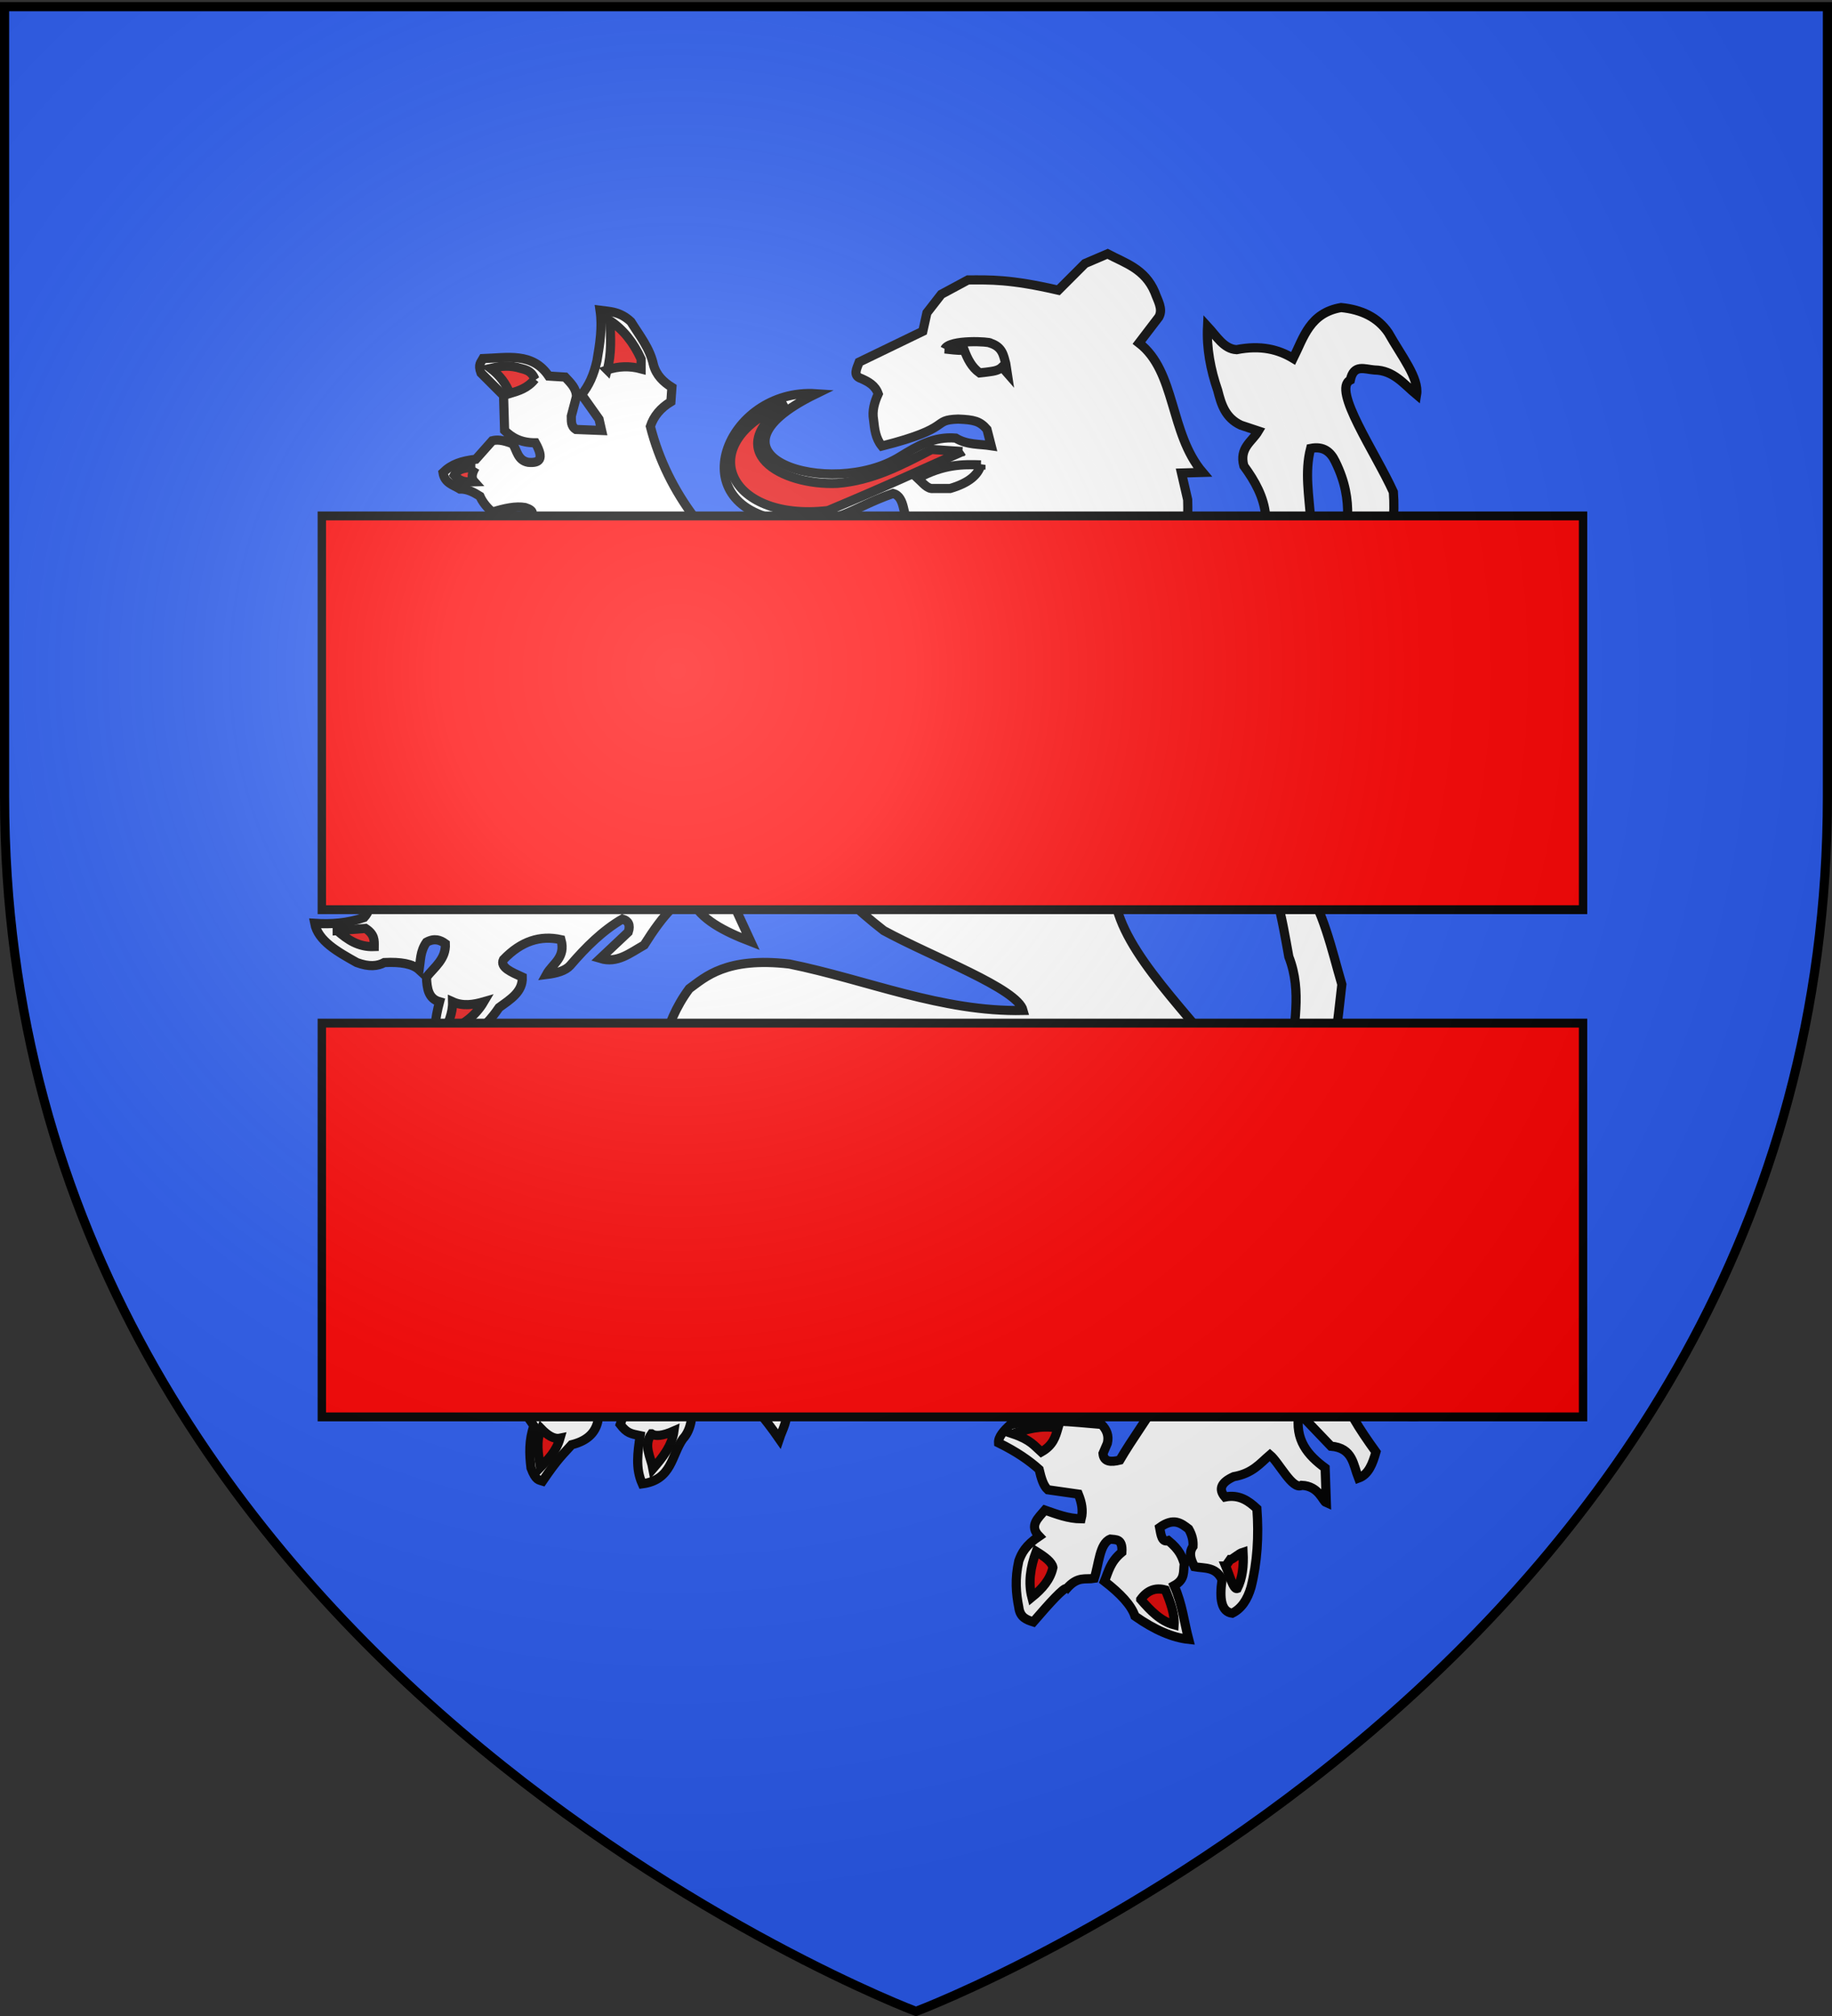
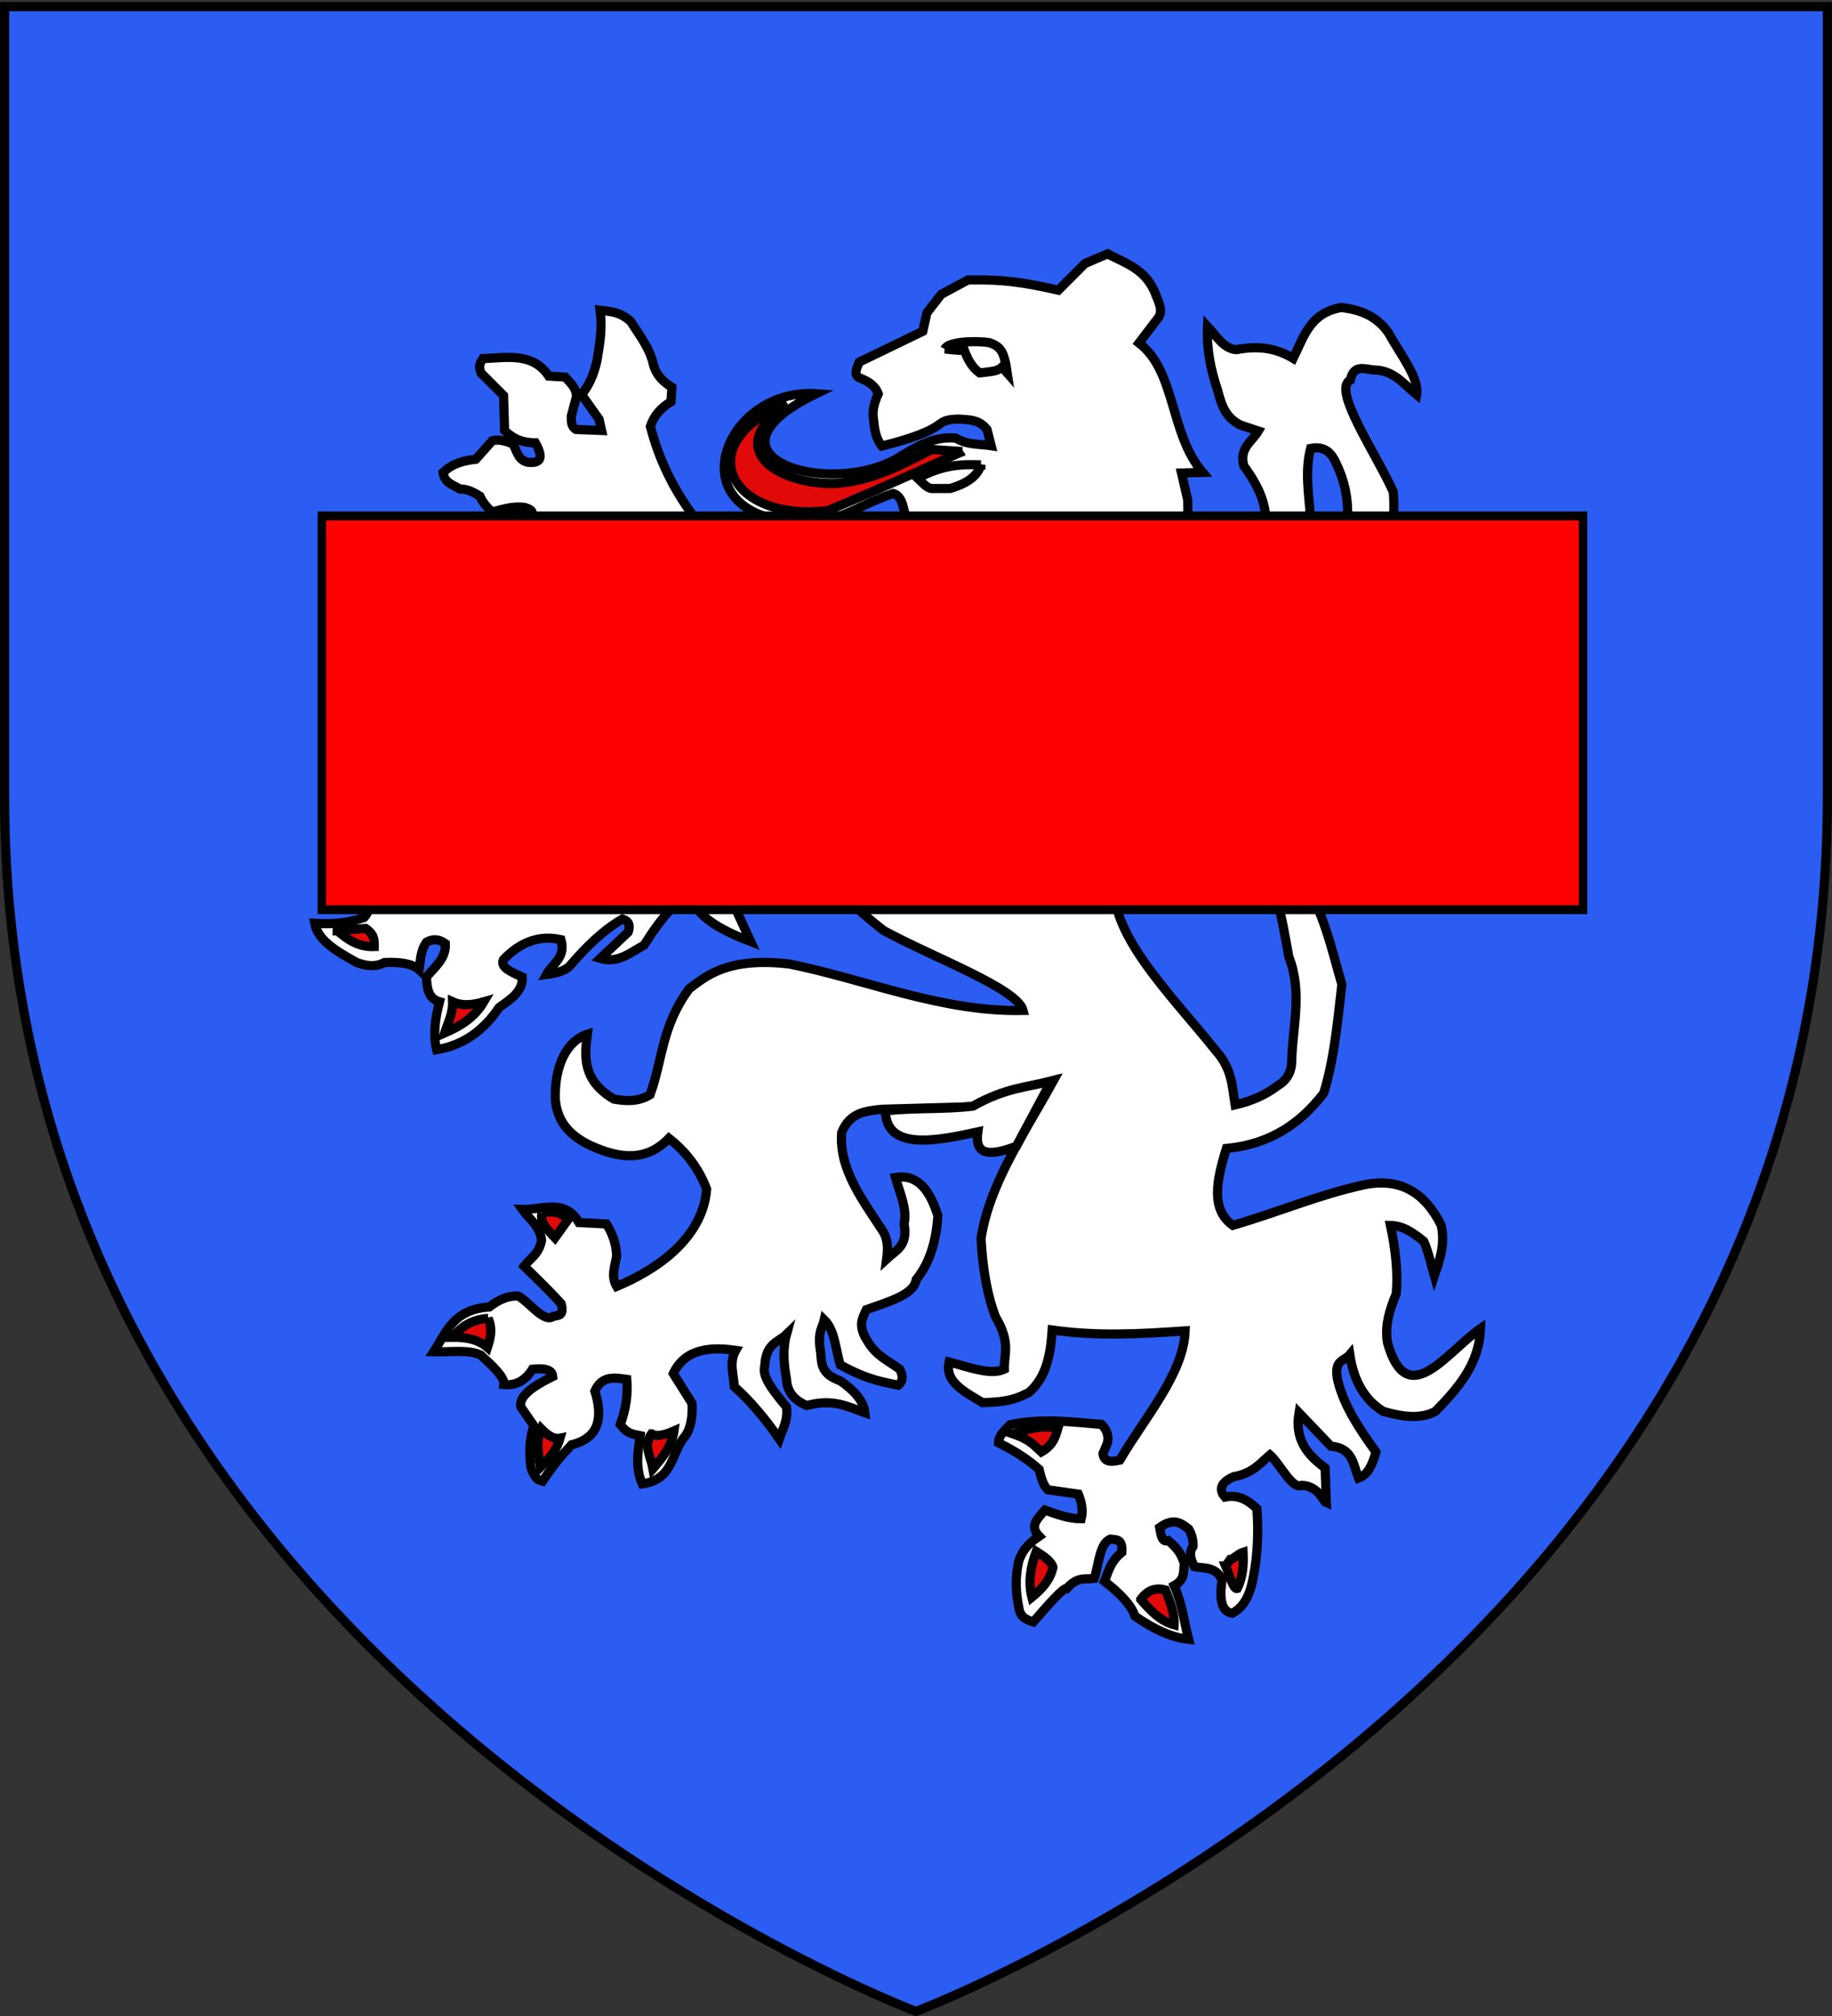
<svg xmlns="http://www.w3.org/2000/svg" xmlns:xlink="http://www.w3.org/1999/xlink" height="660" width="600" version="1.0">
  <rect width="100%" height="100%" fill="#333333" stroke="none" />
  <defs>
    <linearGradient id="b">
      <stop style="stop-color:white;stop-opacity:.314" offset="0" />
      <stop offset=".19" style="stop-color:white;stop-opacity:.251" />
      <stop style="stop-color:#6b6b6b;stop-opacity:.125" offset=".6" />
      <stop style="stop-color:black;stop-opacity:.125" offset="1" />
    </linearGradient>
    <linearGradient id="a">
      <stop offset="0" style="stop-color:#fd0000;stop-opacity:1" />
      <stop style="stop-color:#e77275;stop-opacity:.659" offset=".5" />
      <stop style="stop-color:black;stop-opacity:.323" offset="1" />
    </linearGradient>
    <radialGradient xlink:href="#b" id="c" gradientUnits="userSpaceOnUse" gradientTransform="matrix(1.353 0 0 1.349 -77.63 -85.747)" cx="221.445" cy="226.331" fx="221.445" fy="226.331" r="300" />
  </defs>
  <g style="display:inline">
    <path style="fill:#2b5df2;fill-opacity:1;fill-rule:evenodd;stroke:none;stroke-width:1px;stroke-linecap:butt;stroke-linejoin:miter;stroke-opacity:1" d="M300 658.5s298.5-112.32 298.5-397.772V2.176H1.5v258.552C1.5 546.18 300 658.5 300 658.5z" />
  </g>
  <g style="display:inline">
    <g style="fill:#fff">
      <path style="fill:#fff;fill-opacity:1;fill-rule:evenodd;stroke:#000;stroke-width:3;stroke-linecap:butt;stroke-linejoin:miter;stroke-miterlimit:4;stroke-dasharray:none;stroke-opacity:1" d="M292.344 221.7c-4.061-10.977-7.775-22.218-4.748-34.966l8.742 4.035c-6.56-9.85-8.934-23.01-6.528-34.654 2.682 1.453 8.071 6.4 13.252 9.102-6.144-13.448-2.898-26.897-3.362-40.345l-2.018-8.741 6.921-.197c-10.894-12.806-8.666-32.996-20.844-42.362l6.527-8.545c1.425-2.69-.412-5.38-1.345-8.069-3.292-7.76-9.809-9.548-15.466-12.579l-7.396 3.165-8.741 8.742c-15.785-3.66-22.407-3.391-29.587-3.362l-8.741 4.707-4.707 6.051-1.345 6.052-20.845 10.086c-.78 2.128-2.188 4.465.673 5.38 2.328 1.047 4.568 2.211 5.576 5.019-1.28 2.81-2.047 5.62-1.542 8.429.335 3.03.637 6.067 2.719 8.66 23.84-6.009 15.918-8.531 25.018-8.828 5.201.215 7.094.66 9.414 3.362l1.374 5.35c-3.876-.594-7.752-.186-11.628-2.492-7.207-.62-12.703 2.734-18.155 6.051-22.782 14.259-69.152-.323-27.54-20.578-29.362-1.987-45.642 37.83-8.845 41.805 16.604 1.231 19.777-4.177 34.043-9.152 4.177 1.052 3.088 8.095 5.031 8.364 1.006 2.605 3.506 3.885 5.774 5.228 7.63-.3 13.714.41 15.071 3.247 1.31 2.112.527 3.177-.672 4.035-2.341 3.855-5.688 6.705-9.93 8.66-4.904.851-9.808.191-14.712-.157-8.688-5.076-12.488-10.152-16.22-15.228-.242 5.885-.158 13.107 2.059 16.532-7.741-.141-14.888 1.797-21.361 6.093-12.696 7.657-25.21 19.658-36.114 30.3-8.384 3.952-16.51 9.072-26.102 7.593-17.125-8.575-8.13-17.79-5.379-23.535-6.291.346-8.871 5.95-11.39 13.21-.406 6.146-.283 11.45 3.083 16.967 7.002 6.267 11.637 5.919 16.138 6.765 10.874-.493 20.887-2.277 30.497-4.666-6.857 3.927-9.081 6.023-9.693 8.7 24.166 3.755 33.63-4.913 50.431-7.396-3.5 5.042-9.02 10.372-8.462 14.834 28.278 1.541 50.14-11.601 59.131-13.883-3.695 4.006-7.117 7.943-3.362 10.086 12.249.258 27.706-10.58 31.013-13.686 10.24 4.764 20.955 12.447 34.293 16.81z" transform="translate(89.276 38.724)" />
      <path style="fill:#fff;fill-opacity:1;fill-rule:evenodd;stroke:#000;stroke-width:3;stroke-linecap:butt;stroke-linejoin:miter;stroke-miterlimit:4;stroke-dasharray:none;stroke-opacity:1" d="M231.983 113.47c-5.906-.202-12.146-.24-20.677 4.37 1.515 1.391 3.124 3.588 5.043 3.363h5.548c6.29-1.846 9.165-4.545 10.086-7.733z" transform="translate(89.276 38.724)" />
      <path style="fill:#e20909;fill-opacity:1;fill-rule:evenodd;stroke:#000;stroke-width:3;stroke-linecap:butt;stroke-linejoin:miter;stroke-miterlimit:4;stroke-dasharray:none;stroke-opacity:1" d="m225.931 109.1-10.086-.673c-9.855 5.135-19.366 10.18-30.931 11.095-18.356.8-38.322-10.67-16.474-26.056-31.453 12.24-19.868 38.876 13.448 34.965 21.537-9.016 29.363-12.888 44.043-19.332z" transform="translate(89.276 38.724)" />
      <path style="fill:#fff;fill-opacity:1;fill-rule:evenodd;stroke:#000;stroke-width:3;stroke-linecap:butt;stroke-linejoin:miter;stroke-miterlimit:4;stroke-dasharray:none;stroke-opacity:1" d="M164.405 155.664c-20.846-14.839-35.07-32.794-40.68-54.802 1.12-3.368 3.361-6.045 6.723-8.069l.336-4.707c-2.753-1.729-5.08-3.886-6.051-7.396-1.146-5.367-4.58-9.59-7.397-14.121-3.71-3.46-7.255-3.315-10.086-3.698.812 5.491-.065 10.982-1.009 16.474-1.014 4.588-2.684 8.3-5.043 11.095l5.716 8.069.84 3.698-8.405-.336c-1.76-1.143-1.462-2.8-1.513-4.371l1.681-6.388c-.013-2.74-1.957-4.513-3.698-6.388l-5.38-.336c-5.29-7.866-13.661-5.974-21.517-5.716-.624 1.169-1.737 1.849-.672 4.707l7.397 7.397.336 11.43c2.316 2.217 5.107 4.038 10.086 4.035 3.061 5.463 1.277 6.726-2.353 6.388-3.425-.622-3.645-3.809-5.044-6.051-3.594-1.419-5.348-1.365-6.724-1.009l-5.379 6.052c-4.698.571-7.854 1.557-10.759 4.37.525 3.449 3.356 4.015 5.548 5.38 2.463-.049 4.535 1.076 6.556 2.353.833 1.937 2.327 3.712 4.034 5.211 3.954-1.24 7.696-2.054 10.759-1.513 2.887.918 3.274 2.22.336 4.035-6.043-.22-7.75 1.728-9.414 3.698.897 3.586.897 6.5 0 8.742-3.138 6.1-6.276 8.863-9.413 12.44 4.897.268 9.67.287 14.12-.337 2.255-1.094 4.565-2.077 6.388-4.034h6.724c1.457-1.99 2.914-4.404 4.371-7.733 2.658-.329 5.037-1.56 9.414 3.698-.274 5.512-1.41 10.737-3.026 15.802 4.156 1.22 7.482-1.296 10.759-4.035 1.333 6.137.32 10.125-.337 15.466 4.931-3.026 8.293-4.035 10.087-3.026l3.698 15.802c13.316-7.63 24.683-23.767 37.991-32.276z" transform="translate(89.276 38.724)" />
-       <path style="fill:#e20909;fill-opacity:1;fill-rule:evenodd;stroke:#000;stroke-width:3;stroke-linecap:butt;stroke-linejoin:miter;stroke-miterlimit:4;stroke-dasharray:none;stroke-opacity:1" d="M109.603 82.37c3.699-1.24 7.397-1.337 11.095-.336v-3.193c-2.526-5.54-5.935-9.758-10.254-12.608.33 5.532.587 11.045-.84 16.138zM85.9 85.397c-2.448 3.05-5.351 3.835-8.236 4.706-1.167-3.198-3.26-5.934-6.22-8.237 2.546-.58 5.147-1.077 8.573-.336 2.157.703 4.57.634 5.884 3.867zM66.4 114.31c-1.045 1.756-1.519 3.397-.335 4.707-2.186.063-4.371.353-6.556-2.185 1.187-2.228 3.936-2.504 6.892-2.522zM76.655 145.241c1.756 1.968 3.963 3.634 7.06 4.707-2.055 1.4-4.067 2.926-6.556 3.026-1.977.774-4.3.165-6.724-.84 3.226-1.722 4.75-4.294 6.22-6.893z" transform="translate(89.276 38.724)" />
      <path style="fill:#fff;fill-opacity:1;fill-rule:evenodd;stroke:#000;stroke-width:3;stroke-linecap:butt;stroke-linejoin:miter;stroke-miterlimit:4;stroke-dasharray:none;stroke-opacity:1" d="M276.723 222.67c-4.779-5.795-11.04-9.736-17.593-13.313-13.588 11.014-29.771 16.77-46.01 17.563 2.22-2.852 5.95-5.37 6.436-9.956-16.277 6.801-34.626 11.16-55.38 10.797.586-4.438 2.89-8.876 5.23-13.313-11.617 3.147-23.595 6.137-45.309 4.894-10.477 8.197-21.01 16.36-43.743 17.117-2.012-.5-1.044-2.49-.475-4.28 2.87-1.51 4.757-4.99 6.767-8.222-1.963-2.67-4.025-5.241-7.747-6.152-1.407-4.54-4.242-9.08-7.886-13.62-2.433-1.51-4.194-.744-6.628-.505-.132 5.22-.41 10.441.754 15.662-3.19 1.568-5.813 2.65-6.796 5.984 2.24 3.155 4.562 6.246 8.559 8.083.468 2.2 1.337 4.56-.336 5.902-3.646 1.882-7.29 2.179-10.936.476-.245-5.116 3.353-11.588-3.804-14.264-8.75-1.212-16.866-.516-24.724.95-1.725.04-2.951 1.075-4.246 1.974-1.082 1.244-1.243 2.488-.984 3.732 3.995.838 7.975 1.707 10.657 5.173 1.454 3.702.353 5.63.053 8.894l4.095 1.86 5.64-.236c5.164 2.853 2.732 5.705.475 8.558-4.757-1.11-7.945-2.219-10.936-3.328.66 4.404-.331 6.83-1.901 8.558-5.39 1.886-10.778 2.25-16.166 1.902 1.093 5.739 7.445 9.286 13.788 12.838 4.006 1.492 6.816 1.19 9.034 0 5.278-.26 9.27.398 11.411 2.377.444-3.011.264-6.022 2.378-9.034 2.59-1.43 4.48-.762 6.18.476.266 4.974-3.533 7.626-6.18 10.936.14 3.659.61 7.07 4.279 8.082-1.497 5.624-2.136 10.961-.951 15.69 8.971-1.481 15.504-6.484 20.445-13.788 3.684-2.69 7.813-5.133 7.608-9.984-3.563-1.63-7.404-3.207-6.182-5.706 5.845-6.112 12.112-8.036 18.851-6.546 1.658 5.965-2.817 7.842-4.755 11.411 3.356-.415 6.205-1.21 7.776-2.963 5.145-6.007 10.635-11.438 17.117-15.215 1.912.574 2.678 1.913 1.902 4.279l-9.173 8.64c5.558 1.698 9.685-1.742 14.374-4.39 6.34-10.063 11.755-16.046 15.412-14.907 2.994 6.483 10.73 10.413 19.494 13.788l-5.398-11.69c4.294-9.311 18.324-10.51 27.577-15.69 4.16 9.276 12.356 16.716 21.396 23.774 16.2 8.826 43.75 18.913 45.645 26.15-26.72.542-51.055-10.042-76.55-15.215-20.745-2.405-27.623 4.327-32.808 8.083-9.136 12.38-8.63 23.152-12.837 34.71-3.962 2.41-7.925 2.11-11.887 1.426-10.065-6.029-9.664-13.43-8.669-21.228-6.614 2.128-10.836 10.252-10.46 21.396.6 7.508 5.11 12.009 11.522 15.047 9.299 4.209 18.158 5.444 25.675-2.377 5.682 4.431 9.818 9.968 12.362 16.64-1.561 19.704-23.642 29.406-29.479 31.857-1.98-3.328-.526-6.656 0-9.985-.124-3.98-1.415-7.375-3.328-10.46l-9.034-.475c-4.474-7.913-12.02-4.155-18.543-4.28 2.27 3.119 5.654 5.292 6.32 10.014-.808 4.676-3.703 5.873-5.706 8.559 6.592 6.39 9.984 9.901 12.113 12.275 1.12 4.26-1.155 3.762-2.603 4.169-2.924 2.18-7.606-4.43-11.412-6.657-3.189-.241-6.378 1.133-9.567 3.578-11.753.767-14.06 8.356-18.149 14.658 5.527.173 11.093-.828 15.354 1.033 4.043 3.687 7.953 7.335 7.608 9.706 4.055.419 7.107-1.419 9.37-5.033 5.08-.509 6.477.658 6.656 2.377-6.345 3.15-11.228 6.39-10.46 9.985l4.28 6.181c-1.645 4.596-1.53 9.193-.952 13.789 1.58 4.235 2.653 3.9 3.804 4.279 5.148-7.588 6.87-8.895 9.51-11.887 8.901-2.191 10.339-8.689 7.607-17.592 2.307-5.1 6.407-4.376 10.46-3.804.387 4.923-.297 9.846-2.151 14.769 2.222 2.883 3.395 3.011 6.512 3.66-.78 5.579-1.595 10.636.701 15.776 9.812-1.33 9.505-9.406 13.313-14.74 2.917-3.09 3.184-8.097 2.964-11.636l-6.124-9.73c3.545-7.568 11.093-8.976 20.445-7.608-2.254 3.962-.65 7.924-.475 11.887 5.15 4.525 10.038 10.351 14.74 17.116 1.09-3.263 2.936-5.96 2.377-10.46-4.215-5.05-8.19-10.02-7.132-13.313.32-7.6 4.357-7.768 7.132-10.46-1.355 4.913-.864 9.826 0 14.74.215 3.965 2.407 6.833 6.656 8.558 8.874-2.375 13.553.493 19.02 2.377-.46-3.983-3.6-7.371-8.084-10.46-7.532-2.65-5.784-7.038-6.656-10.936-.597-5.512.82-6.326 1.426-9.034 3.552 3.466 3.673 9.677 5.23 14.74 9.118 4.997 13.773 5.53 19.019 6.656 1.568-1.274 1.596-3.06.475-5.23-3.62-2.677-7.658-4.31-10.46-9.034-3.535-5.328-1.682-7.718-.475-10.46 7.597-2.688 15.625-4.968 16.305-9.817 4.774-5.875 6.56-13.168 7.132-20.92-2.59-8.098-6.436-13.794-13.928-12.53 1.429 5.07 3.91 10.142 2.853 15.214 1.328 7.357-2.813 8.698-5.706 11.411.399-3.031.429-5.97-.95-8.558-6.745-10.458-14.775-20.631-13.79-32.807 2.672-6.658 8.023-7.062 13.314-7.608l29.925-.84c3.743-2.206 7.298-3.66 10.762-4.754 5.225-1.647 10.243-2.471 15.39-3.805-3.467 6.285-7.238 12.532-10.754 18.81-6.023 10.757-11.294 21.608-12.991 32.906.528 9.826 1.986 18.536 4.754 25.675 5.01 8.412 2.787 12.001 2.853 17.117-4.42 2.092-11.53-.657-18.068-2.377-1.537 6.571 5.127 9.766 10.936 13.313 9.641-.196 12.057-1.836 15.215-3.329 5.868-5.149 7.043-12.644 7.608-20.445 14.739 2.089 28.806 1.316 43.546.279-.549 14.105-13.125 28.211-21.396 42.317-2.92.718-5.258.66-5.51-2.18l1.427-3.33c.62-2.56-.287-4.512-1.902-6.18-9.744-.78-19.325-2.13-29.925.086-2.077 1.985-3.934 3.97-3.804 5.956 5.915 2.899 10.052 5.798 13.284 8.697.642 2.683 1.332 5.294 2.853 6.657l9.985 1.426c1.098 2.695 1.64 5.389.95 8.083-4.268-.032-8.049-1.526-11.886-2.853-2.202 2.612-5.288 5.088-1.902 8.559-4.444 2.972-5.746 5.552-6.656 8.083-1.327 5.867-.897 10.681 0 15.215.424 3.325 2.577 4.058 4.754 4.754 5.32-6.156 10.042-11.417 10.936-10.935 3.695-4.184 6.16-2.833 9.034-3.329 1.511-4.65 1.711-11.399 5.23-12.837 1.866.23 4.086-.247 3.804 4.279-3.86 3.17-4.364 6.34-5.706 9.51 5.191 4.01 8.824 7.848 9.985 11.41 6.551 4.597 12.386 7.046 17.593 7.608-1.532-5.846-2.029-11.348-4.755-17.592 3.741-2.049 2.933-4.666 3.328-7.132-.703-2.239-1.459-4.493-5.23-7.608-2.17.707-2.411-1.961-2.853-4.279 4.637-3.361 7.058-1.406 9.51.476 1.237 2.155 1.528 3.996 1.426 5.705-1.546 2.219-.619 4.438.475 6.657 3.287.601 7.006-.096 9.034 4.279-.925 6.29-.221 10.463 3.329 10.936 2.986-1.465 4.987-4.405 6.18-8.559 2.026-8.094 2.566-16.684 1.903-25.675-2.81-2.622-5.88-4.725-10.46-3.804-2.31-2.684-1.113-4.868 2.852-6.656 6.219-1.088 8.625-4.355 11.887-7.132 3.011 2.536 7.367 11.567 10.378 9.96 5.703.236 6.866 5.213 8.083 5.706l-.393-11.387c-5.594-4.138-10.058-9.053-8.559-18.068l10.46 10.936c7.216.576 7.302 6.088 9.034 10.46 3.3-1.176 4.614-4.734 5.706-8.558-5.239-7.288-10.21-14.653-12.362-22.823-1.843-7.505 1.983-6.82 3.804-9.034 1.343 8.943 5.11 14.98 10.935 18.544 6.466 1.9 12.436 2.561 17.117 0 7.428-7.62 14.358-15.52 14.74-27.102-11.068 7.72-23.94 27.415-30.43 4.755-1.01-5.95.773-11.1 2.853-16.166.615-7.2-.283-14.701-1.902-22.347 4.209.052 7.608 2.533 10.935 5.23 1.499 3.405 2.344 7.463 3.44 11.272 1.701-5.095 3.606-10.104 2.266-16.502-5.235-10.557-13.245-15.748-25.2-13.313-15.238 3.342-27.623 8.809-43.07 13.284-7.293-5.15-5.37-14.74-2.1-25.171 14.948-1.44 24.499-8.593 31.857-18.068 3.305-10.655 4.444-22.288 5.955-35.631-3.484-11.897-5.84-23.793-13.562-35.69-7.415-16.106-6.615-26.161-5.706-36.135 5.425-23.152 16.452-39.502 28.053-55.154 4.491-9.753 9.252-19.256 8.083-34.234-5.905-13.003-20.168-33.617-14.096-36.64 1.131-5.331 4.642-3.534 7.914-3.3 6.23.08 9.657 4.646 13.79 8.084.896-5.411-4.99-12.696-9.232-20.248-3.494-5.146-8.864-7.614-15.493-8.28-10.27 1.767-12.25 9.752-15.69 16.641-4.807-2.914-10.61-4.407-18.544-2.853-4.161-.222-6.6-4.463-9.51-7.607-.349 7.216.993 14.151 3.329 20.92 1.152 4.573 2.5 9.037 7.607 11.412l5.706 1.901c-2.053 3.492-6.333 5.499-4.755 11.412 3.691 5.013 6.563 10.26 7.132 16.166-.283 4.946-2.237 8.223-4.279 11.41 4.748.15 9.376.15 12.362-1.901 3.74-1.478 5.08-4.875 6.657-8.083-.47-7.766-2.013-15.532 0-23.298 4.204-.839 6.559 1.097 8.083 4.28 6.718 13.65 3.127 22.447 2.853 32.807-8.569 21.237-21.215 42.475-31.857 63.712-3.017 8.982-.81 17.094 1.427 25.2 8.345 15.886 10.085 27.997 12.362 40.415 4.518 11.603 1.285 22.56.95 33.758.064 4.03-1.68 6.769-4.754 8.559-3.905 2.982-8.539 4.992-13.788 6.18-.949-5.863-.967-11.727-6.182-17.592-15.481-19.324-36-39-33.282-57.056-.031-8.674-1.453-17.812.95-25.675z" transform="translate(89.276 38.724)" />
-       <path style="fill:#e20909;fill-opacity:1;fill-rule:evenodd;stroke:#000;stroke-width:3;stroke-linecap:butt;stroke-linejoin:miter;stroke-miterlimit:4;stroke-dasharray:none;stroke-opacity:1" d="M68.23 206.98c-1.163 3.249-1.054 6.498.95 9.747 2.707 1.384 4.527.106 6.657-.238-1.588-3.644-3.516-7.118-7.607-9.51zM27.34 229.326c3.645-1.962 7.29-3.453 10.935-1.664.08 2.338.03 4.612-2.377 5.706-2.449-2.965-5.489-3.563-8.559-4.042zM21.158 265.938c3.34 2.912 6.91 5.443 12.125 5.23.02-1.981.203-3.963-2.853-5.944l-9.272.714zM58.958 289.235c.098 3.893-1.556 6.91-2.615 10.223 5.01-2.19 9.71-4.896 12.838-10.223-3.408.984-6.815 1.528-10.223 0zM88.2 358.416c-.713 3.122 1.928 5.574 4.279 8.083l4.279-5.943c-1.924-2.262-4.733-3.047-8.559-2.14zM70.607 392.888c-4.478.275-8.438 2.105-11.649 6.18 4.682-.061 8.629.858 11.411 3.329.965-2.949 1.764-5.938.238-9.51zM87.962 429.023c-1.772 4.2-.924 8.4-.238 12.6 2.514-2.608 5.132-5.06 6.419-9.51-2.06.42-4.121-.985-6.181-3.09zM124.097 430.687c1.29.85 3.547.733 7.37-.95-.677 4.93-3.733 8.673-6.894 12.362-.683-3.804-3.249-7.608-.476-11.412zM257.228 428.785c-5.719-.977-10.264.392-14.74 1.902 5.823 1.981 7.037 3.963 9.272 5.944 3.903-2.2 4.654-5.029 5.468-7.846zM250.096 469.2c-1.974 5.293-2.62 10.319-1.426 14.978 3.354-2.722 6.062-5.766 6.894-9.748-.313-1.743-2.64-3.486-5.468-5.23zM284.33 484.89c2.082-2.867 4.734-4.025 8.083-3.09 1.664 4.042 3.067 7.996 2.853 11.411-4.434-1.197-7.752-4.625-10.936-8.32zM312.145 473.955l1.49-2.121c.848.003 2.662-1.924 4.216-2.396.25 4.552-.253 8.601-1.902 11.887-1.268.457-2.536-4.36-3.804-7.37z" transform="translate(89.276 38.724)" />
+       <path style="fill:#e20909;fill-opacity:1;fill-rule:evenodd;stroke:#000;stroke-width:3;stroke-linecap:butt;stroke-linejoin:miter;stroke-miterlimit:4;stroke-dasharray:none;stroke-opacity:1" d="M68.23 206.98c-1.163 3.249-1.054 6.498.95 9.747 2.707 1.384 4.527.106 6.657-.238-1.588-3.644-3.516-7.118-7.607-9.51zM27.34 229.326zM21.158 265.938c3.34 2.912 6.91 5.443 12.125 5.23.02-1.981.203-3.963-2.853-5.944l-9.272.714zM58.958 289.235c.098 3.893-1.556 6.91-2.615 10.223 5.01-2.19 9.71-4.896 12.838-10.223-3.408.984-6.815 1.528-10.223 0zM88.2 358.416c-.713 3.122 1.928 5.574 4.279 8.083l4.279-5.943c-1.924-2.262-4.733-3.047-8.559-2.14zM70.607 392.888c-4.478.275-8.438 2.105-11.649 6.18 4.682-.061 8.629.858 11.411 3.329.965-2.949 1.764-5.938.238-9.51zM87.962 429.023c-1.772 4.2-.924 8.4-.238 12.6 2.514-2.608 5.132-5.06 6.419-9.51-2.06.42-4.121-.985-6.181-3.09zM124.097 430.687c1.29.85 3.547.733 7.37-.95-.677 4.93-3.733 8.673-6.894 12.362-.683-3.804-3.249-7.608-.476-11.412zM257.228 428.785c-5.719-.977-10.264.392-14.74 1.902 5.823 1.981 7.037 3.963 9.272 5.944 3.903-2.2 4.654-5.029 5.468-7.846zM250.096 469.2c-1.974 5.293-2.62 10.319-1.426 14.978 3.354-2.722 6.062-5.766 6.894-9.748-.313-1.743-2.64-3.486-5.468-5.23zM284.33 484.89c2.082-2.867 4.734-4.025 8.083-3.09 1.664 4.042 3.067 7.996 2.853 11.411-4.434-1.197-7.752-4.625-10.936-8.32zM312.145 473.955l1.49-2.121c.848.003 2.662-1.924 4.216-2.396.25 4.552-.253 8.601-1.902 11.887-1.268.457-2.536-4.36-3.804-7.37z" transform="translate(89.276 38.724)" />
      <path style="fill:#fff;fill-opacity:1;fill-rule:evenodd;stroke:#000;stroke-width:3;stroke-linecap:butt;stroke-linejoin:miter;stroke-miterlimit:4;stroke-dasharray:none;stroke-opacity:1" d="M220.142 75.512c1.644-3.248 15.097-2.38 14.977-1.901 3.964 1.299 4.263 4.063 4.993 6.656l.475 3.09-1.664-1.901c-1.427 1.347-3.378 1.382-5.23 1.664l-2.14.238c-2.625-1.908-3.917-4.577-4.992-7.37-2.815.01-4.429-.28-6.42-.476zM200.716 324.944c.159 13.252 17.053 9.77 30.258 6.892-.978 6.8 2.493 8.557 12.608 4.707l11.43-21.349c-7.696 2.042-14.7 2.043-25.719 8.237-9.524 1.093-18.62.462-28.577 1.513z" transform="translate(89.276 38.724)" />
    </g>
    <g style="display:inline">
      <path style="fill:red;fill-opacity:1;fill-rule:nonzero;stroke:#000;stroke-width:3;stroke-miterlimit:4;stroke-dasharray:none;stroke-dashoffset:0;stroke-opacity:1" d="M-70.808 146.463h450.943V279.5H-70.808z" transform="matrix(.916 0 0 .969 170.266 26.976)" />
-       <path style="fill:red;fill-opacity:1;fill-rule:nonzero;stroke:#000;stroke-width:3;stroke-miterlimit:4;stroke-dasharray:none;stroke-dashoffset:0;stroke-opacity:1;display:inline" d="M-70.808 317.827h450.943v133.037H-70.808z" transform="matrix(.916 0 0 .969 170.266 26.976)" />
    </g>
  </g>
-   <path d="M300 658.5s298.5-112.32 298.5-397.772V2.176H1.5v258.552C1.5 546.18 300 658.5 300 658.5z" style="opacity:1;fill:url(#c);fill-opacity:1;fill-rule:evenodd;stroke:none;stroke-width:1px;stroke-linecap:butt;stroke-linejoin:miter;stroke-opacity:1" />
  <path d="M300 658.5S1.5 546.18 1.5 260.728V2.176h597v258.552C598.5 546.18 300 658.5 300 658.5z" style="opacity:1;fill:none;fill-opacity:1;fill-rule:evenodd;stroke:#000;stroke-width:3;stroke-linecap:butt;stroke-linejoin:miter;stroke-miterlimit:4;stroke-dasharray:none;stroke-opacity:1" />
</svg>